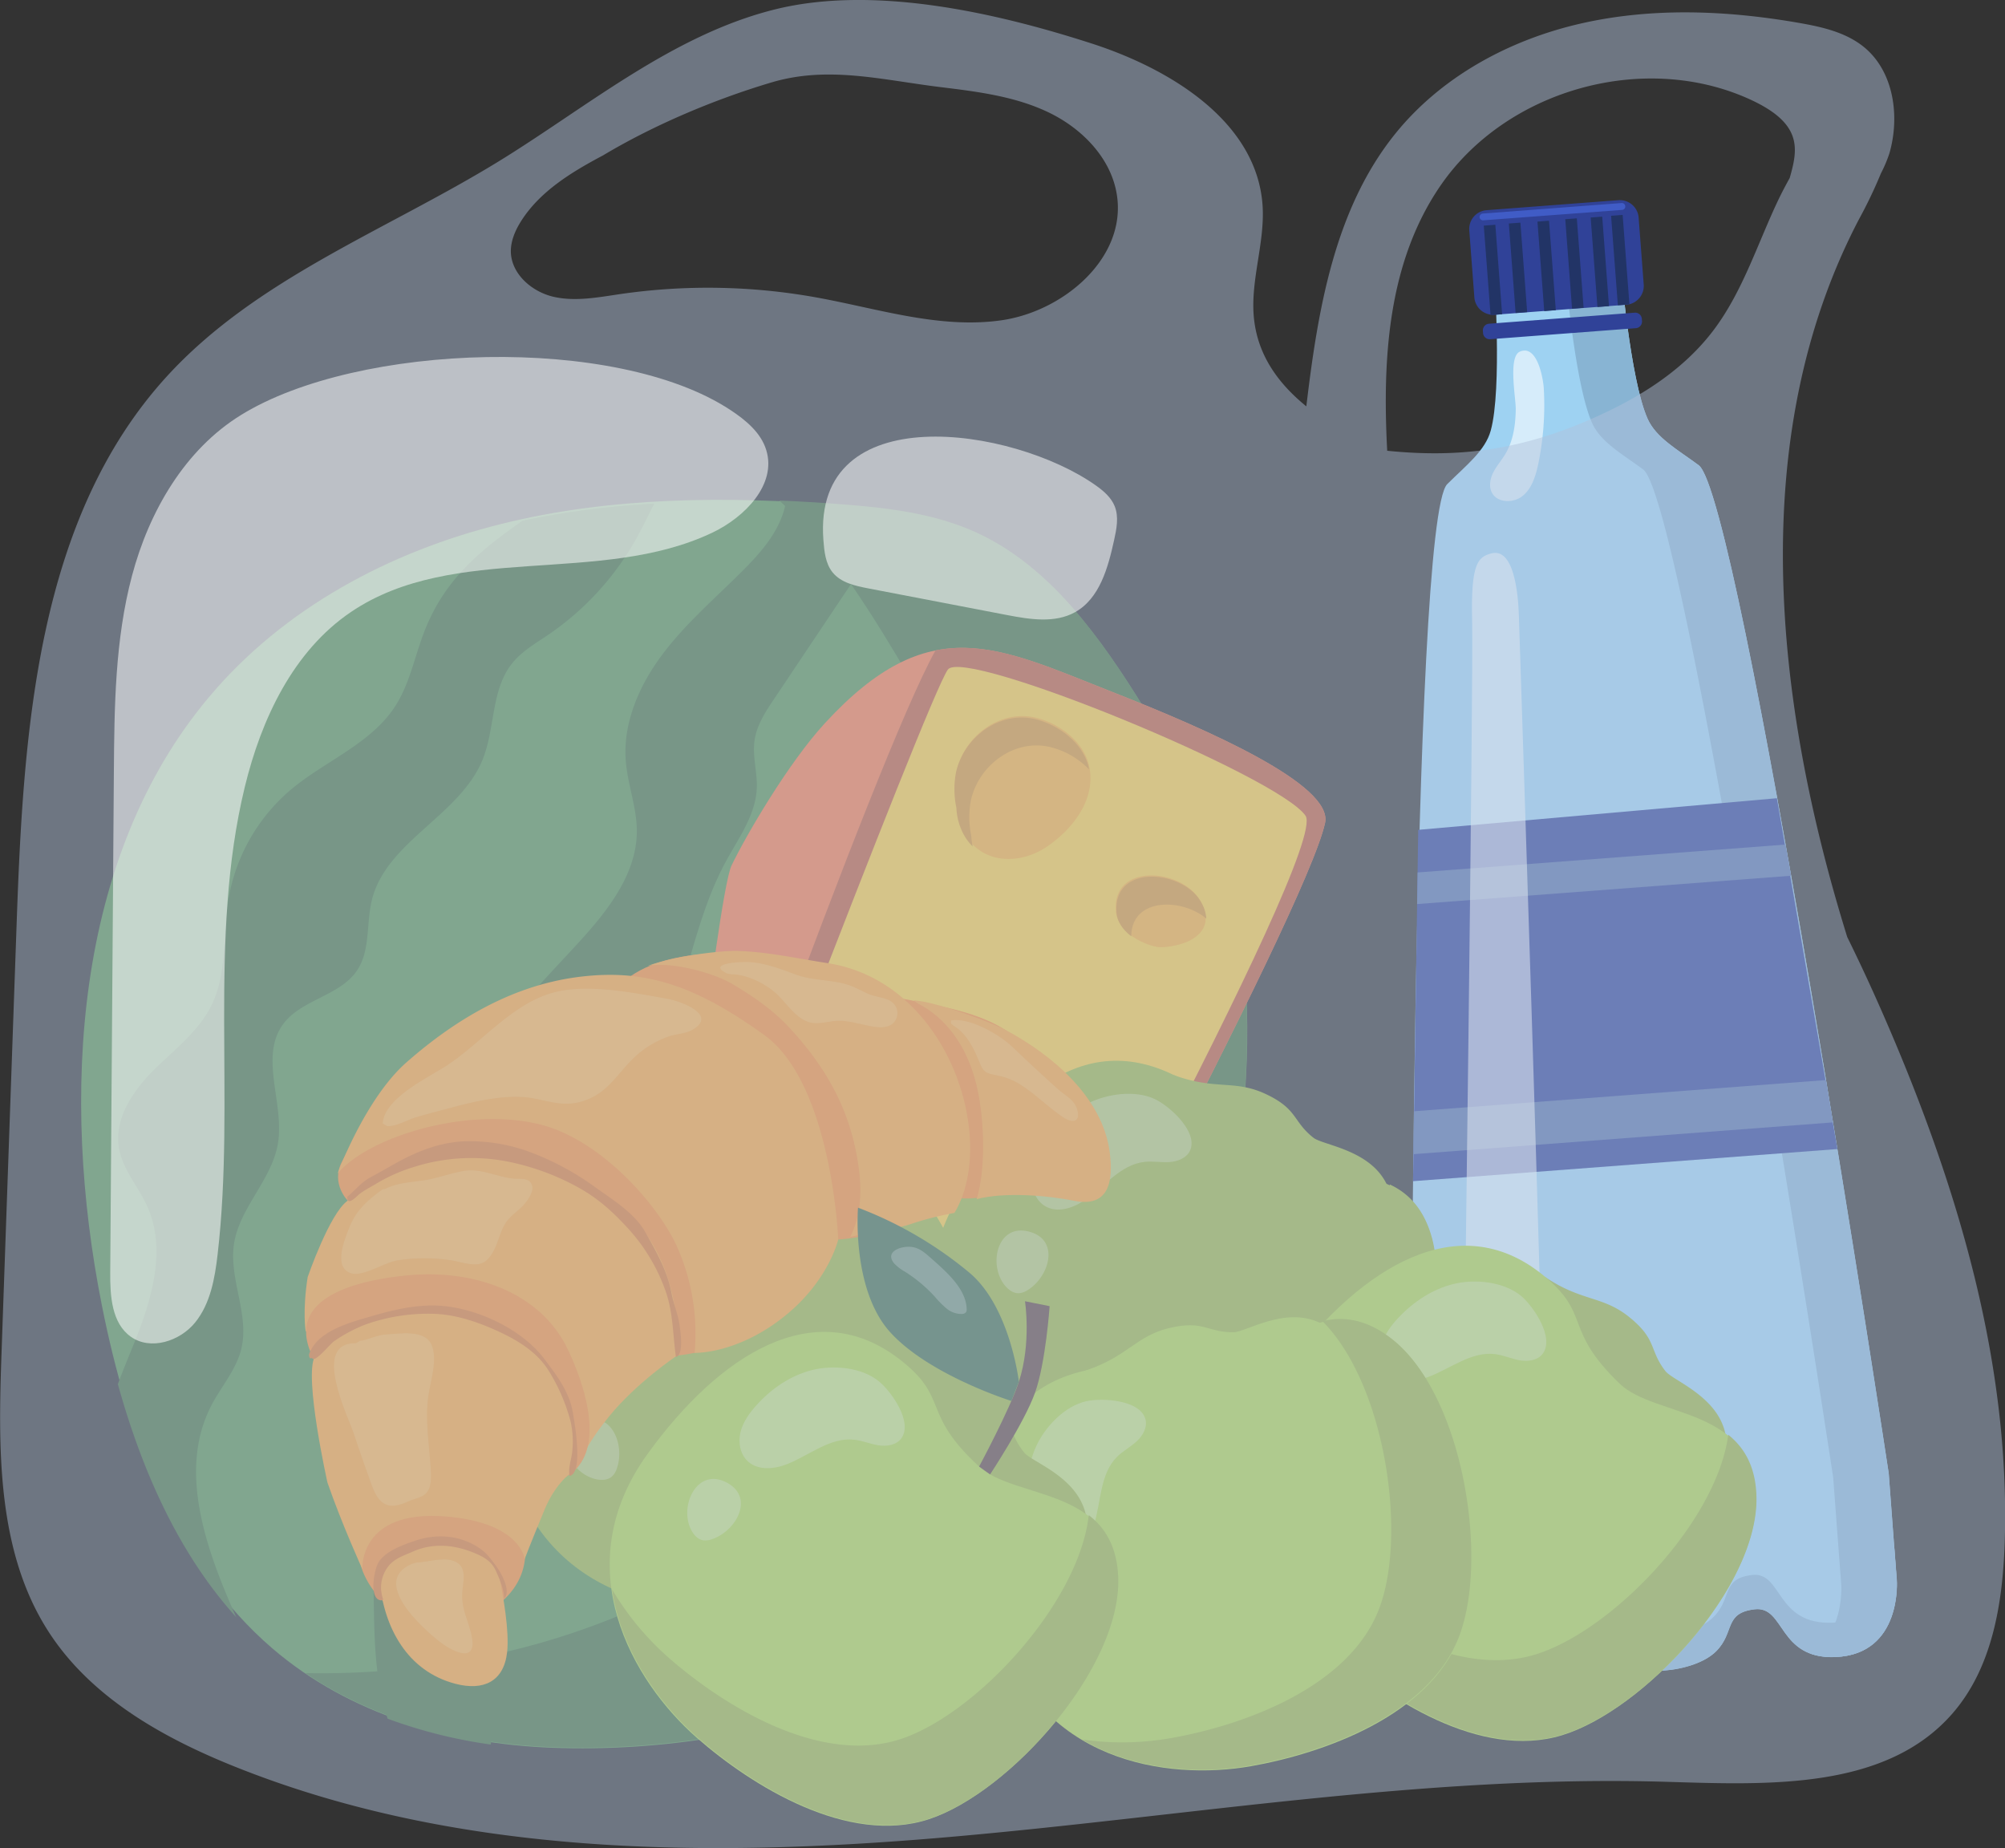
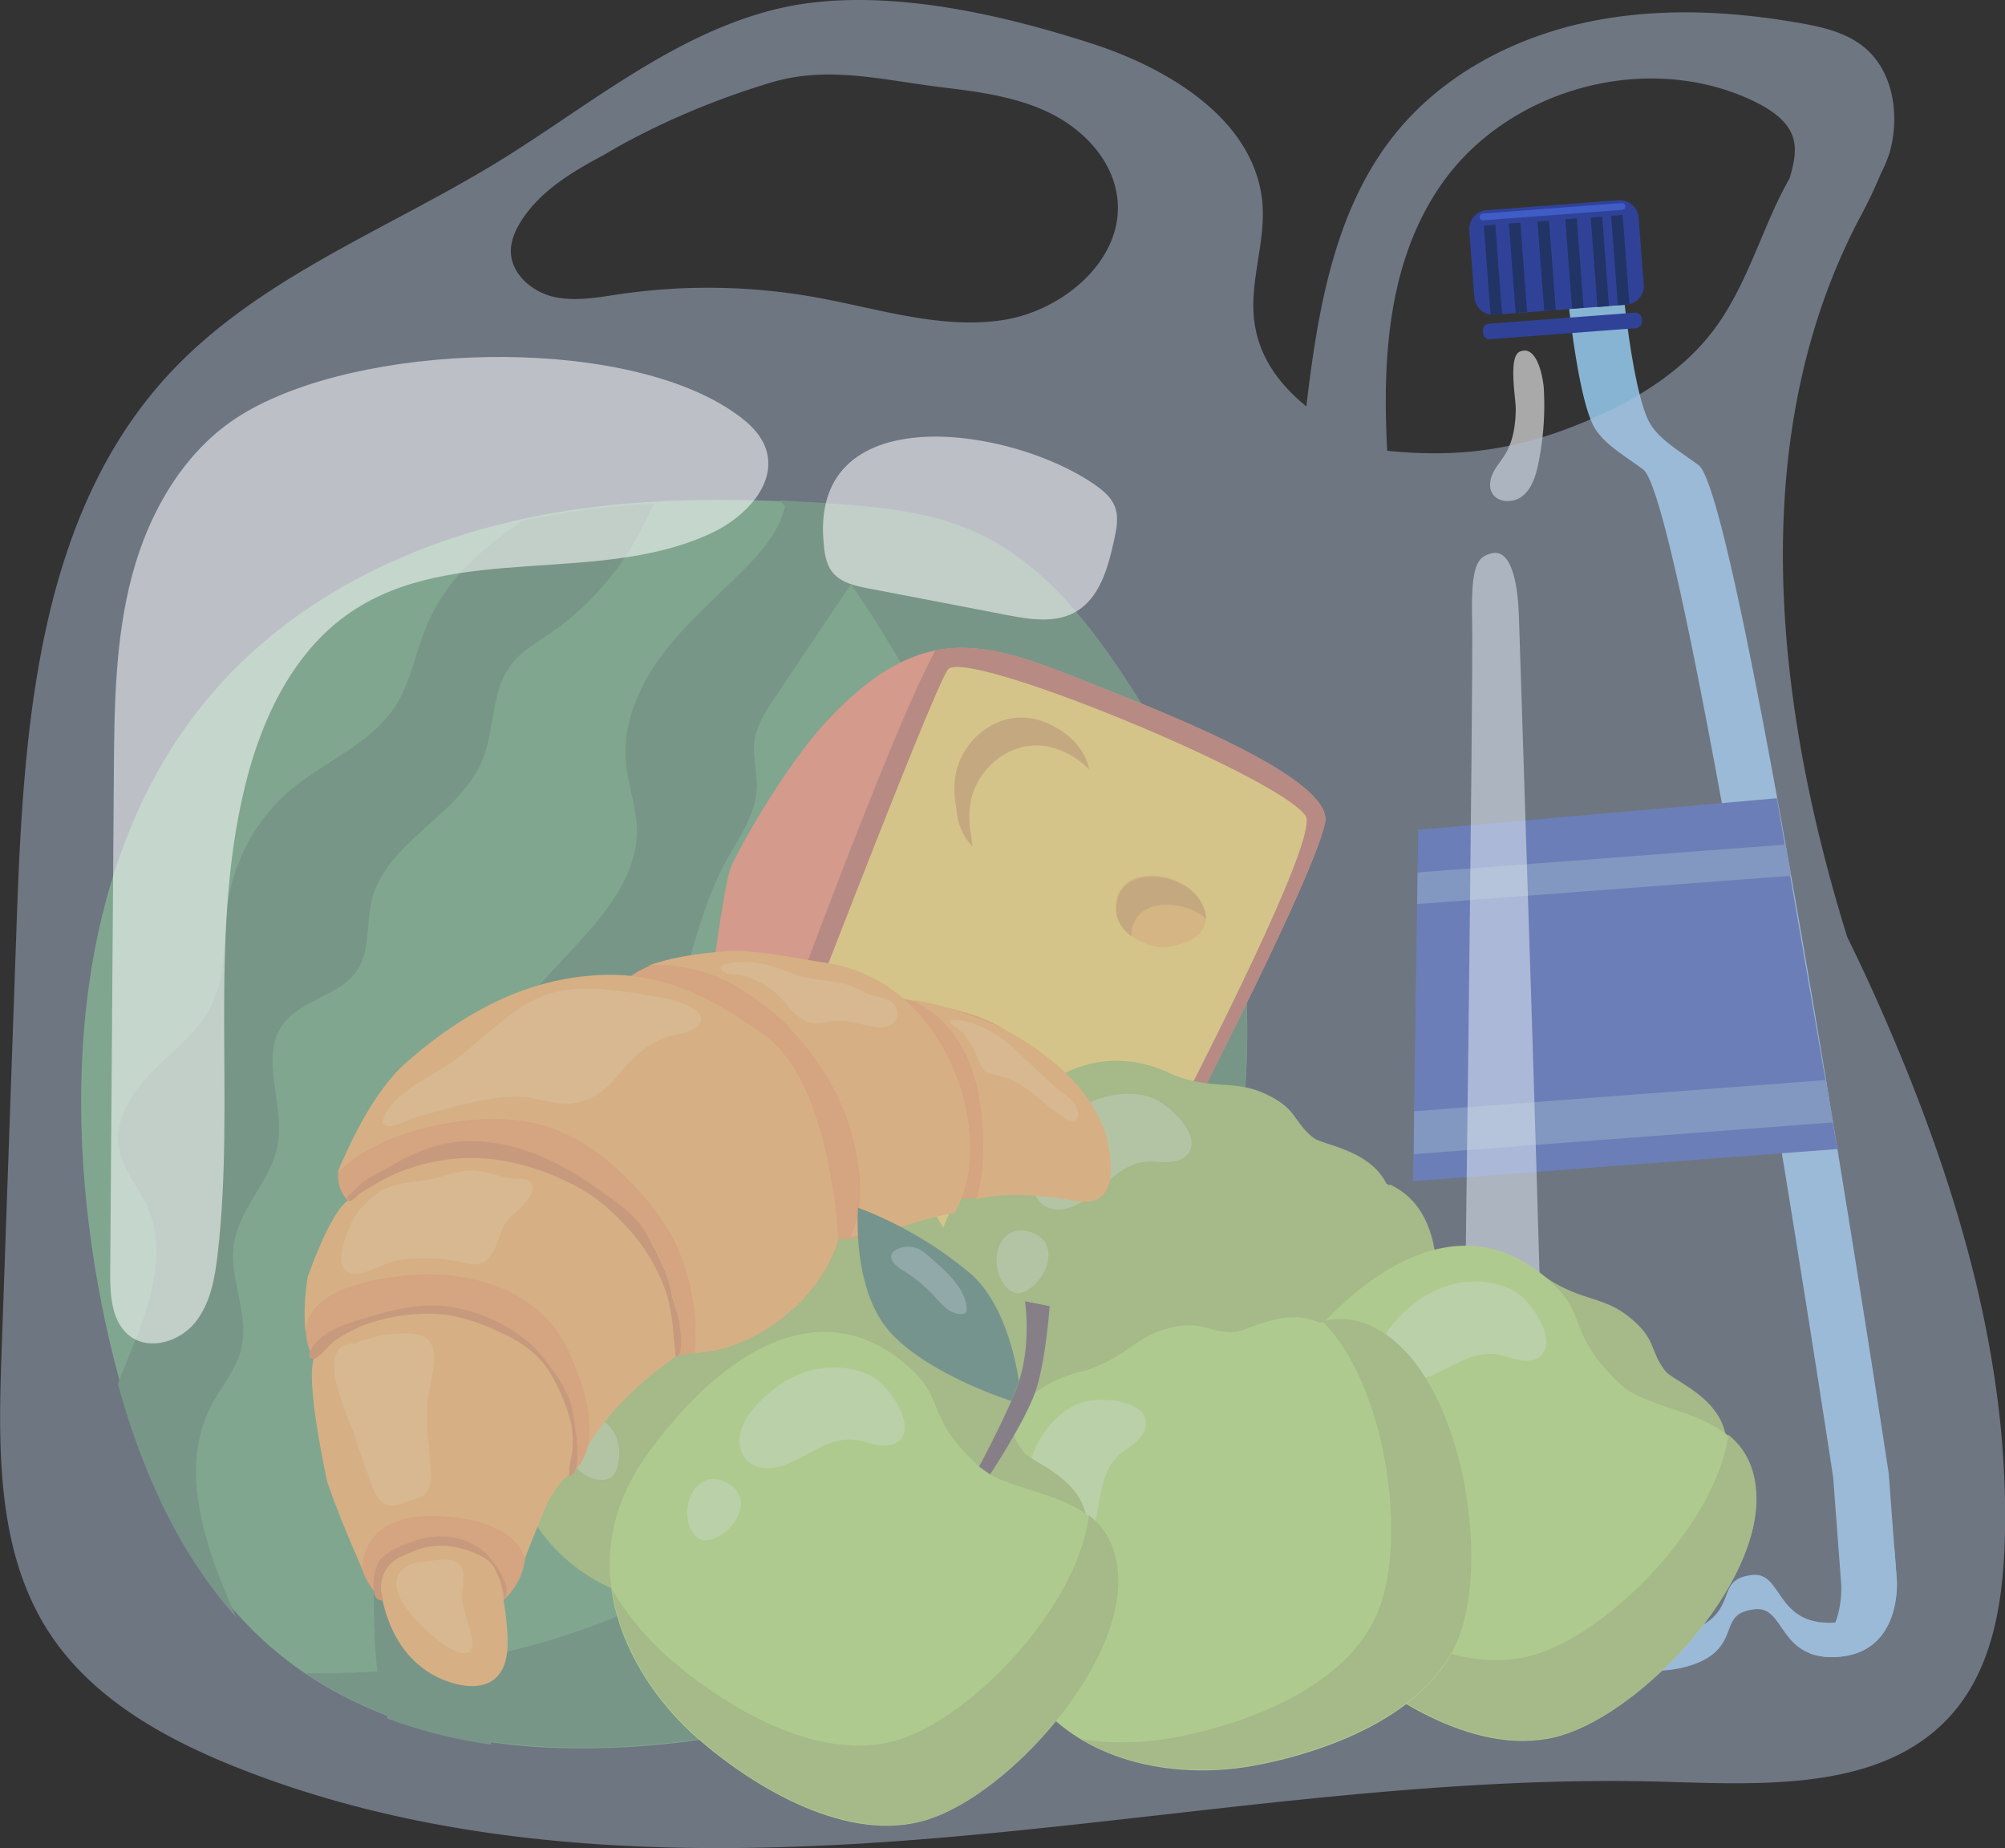
<svg xmlns="http://www.w3.org/2000/svg" id="Layer_2" data-name="Layer 2" viewBox="0 0 750.69 691.87">
  <rect x="0" y="0" width="750.69" height="691.87" fill="#333333" stroke="none" />
  <defs>
    <style>.cls-1{fill:#568e4c;}.cls-2{fill:#45703d;}.cls-3{fill:#f37745;}.cls-4{fill:#bc5937;}.cls-5{fill:#f5c740;}.cls-6{fill:#f4aa34;}.cls-7{fill:#d69230;}.cls-8{fill:#9ed2f2;}.cls-9{fill:#88b4d3;}.cls-10{fill:#304298;}.cls-11{fill:#223466;}.cls-12{fill:#405cc6;}.cls-13,.cls-16,.cls-25{fill:#fff;}.cls-13{opacity:0.58;}.cls-14{fill:#5974aa;}.cls-15{fill:#9ab240;}.cls-16{opacity:0.27;}.cls-17{fill:#add14a;}.cls-18{fill:#f5892f;}.cls-19{fill:#f7a037;}.cls-20{fill:#db772c;}.cls-21{fill:#fff3ae;opacity:0.2;}.cls-22{fill:#60443e;}.cls-23{fill:#436b49;}.cls-24{fill:#b2c1db;opacity:0.47;}.cls-25{opacity:0.54;}</style>
  </defs>
  <path class="cls-1" d="M368.25,771.82c-37.46-1.42-75.61-12.28-104.65-37.22-36.27-31.13-54.22-80.17-63.8-128.39-15.58-78.39-10.34-167.7,40.08-227.68C268,345,307.84,324,349.2,313.71s84.41-10.42,126.79-7.22c17.62,1.33,35.54,3.32,51.7,10.81,27.28,12.63,46.16,39.17,62.41,65.46,13,21.07,25.35,43,32,67.17,9.27,33.54,7.13,69.33,3.14,104C620.6,594.46,613,636,591.19,669.76,542.83,744.51,450.17,774.94,368.25,771.82Z" transform="translate(-161.66 -117.52)" />
  <path class="cls-2" d="M622,449.67c-6.67-24.14-19-46.09-32-67.16-16.26-26.29-35.14-52.83-62.41-65.46-16.17-7.49-34.09-9.48-51.7-10.81q-11.22-.86-22.49-1.34c15.43,13.69,27.78,31.78,38.9,49.77,13,21.07,25.34,43,32,67.16,9.27,33.55,7.14,69.34,3.15,104-4.66,40.52-12.25,82.09-34.07,115.82C446.13,714.72,356.55,745.44,276,743.89c27,18.21,59.82,26.46,92.1,27.68,81.92,3.12,174.59-27.31,223-102.06,21.82-33.74,29.41-75.3,34.07-115.82C629.15,519,631.28,483.22,622,449.67Z" transform="translate(-161.66 -117.52)" />
  <path class="cls-2" d="M265.71,545.67c2.52-15-7-32.26,1.85-44.59,6.79-9.42,21.41-10.65,27.84-20.33,5-7.54,3.33-17.56,5.51-26.35,5.44-21.91,32.91-31.54,41.42-52.45,4.78-11.72,3.13-26.09,11-36,3.63-4.58,8.84-7.55,13.66-10.83a106.14,106.14,0,0,0,32.82-35.81c2.41-4.31,4.54-8.83,6.82-13.23a322.47,322.47,0,0,0-49.32,6.36c-15.46,10.92-29.53,21.8-37.27,42.79-3.3,9-5.21,18.59-10.38,26.62-9.1,14.14-26.24,20.49-39.11,31.3a68.77,68.77,0,0,0-23.45,41.6c-2,13-.39,27-6.13,38.88-4.81,9.94-14.05,16.82-21.86,24.62s-14.76,18.22-12.9,29.1c1.39,8.08,7.35,14.54,10.68,22,7,15.72,1.8,34-4.6,50-2.17,5.39-4.47,10.85-6.5,16.36,9,32.34,22.73,63.34,44.29,87.22-11.26-25.42-22-55-9.17-79.47,3.7-7,9.24-13.27,11.11-21,3.09-12.8-4.67-26.08-2.77-39.11C251.25,569.73,263.41,559.29,265.71,545.67Z" transform="translate(-161.66 -117.52)" />
  <path class="cls-2" d="M398.09,528c19.44-25.09,20.17-60,35.32-87.93,4.79-8.82,11.18-17.43,11.6-27.46.25-5.93-1.67-11.88-.86-17.76s4.13-10.87,7.38-15.72l41-61.25c1.75-2.63,3.52-5.37,5.18-8.18-7.44-1.18-15-1.87-22.48-2.44q-9.71-.74-19.45-1.19a27.9,27.9,0,0,1-.89,3.52c-2.94,8.89-9.52,16-16.19,22.61-10.1,10-20.9,19.35-29.35,30.75s-14.49,25.3-13.39,39.45c.69,8.82,4.11,17.34,4.14,26.19,0,16.16-11,30-21.92,41.92-14.32,15.61-29.73,30.78-39.19,49.75-13.23,26.52-13.42,57.61-23.07,85.64-5.44,15.81-13.92,30.76-16.32,47.31-2.1,14.54.64,29.28,1.48,43.94,1.2,21.17-.89,44.52,5.72,63.8a184.79,184.79,0,0,0,38.58,9.67,49.25,49.25,0,0,0,1-9.77c.55-29.69-11.92-58.94-8.32-88.41,2.65-21.78,13.9-41.76,16.9-63.49,1.64-11.94.81-24.41,5.06-35.69C367,554.68,385.93,543.7,398.09,528Z" transform="translate(-161.66 -117.52)" />
  <path class="cls-3" d="M470.47,388.3c-13.62,14.82-29.33,41.66-34.91,53.22s-23.94,179.67-23.94,179.67l6.05,2.16L530,670.73l5,2.21S650.42,459.42,657.77,425.61c3.11-14.28-43.73-34.9-79.56-49C535.12,359.67,509.8,345.53,470.47,388.3Z" transform="translate(-161.66 -117.52)" />
  <path class="cls-4" d="M530,670.73l5,2.21S650.42,459.42,657.77,425.61c3.11-14.28-43.73-34.9-79.56-49-26.31-10.35-46-19.65-66.29-15.59-23,41.21-100.3,260.16-100.3,260.16l6.05,2.16Z" transform="translate(-161.66 -117.52)" />
  <path class="cls-5" d="M416.42,622.8,530,670.73S659.3,435.8,650.46,422.9c-10.15-14.8-127.87-63.21-133.92-54.7C508.62,379.34,416.42,622.8,416.42,622.8Z" transform="translate(-161.66 -117.52)" />
  <path class="cls-6" d="M514.72,599.58c-13.42.63-30.26,15.34-22.14,29.8a14.6,14.6,0,0,0,4,4.43c4.94,11.17,27.36,3.57,32.78-4,3.87-5.42,6.38-15,4.53-21.43C531.61,600.51,521.75,599.24,514.72,599.58Z" transform="translate(-161.66 -117.52)" />
  <path class="cls-6" d="M478.78,513.08a33.85,33.85,0,0,0,3.49,21.19c2.11,4.14,7.25,11.17,12.53,11.06,2.91.57,6.12-.24,9.47-3,12.07-10,12.79-36.08,1.71-46.91C493.5,483.18,480.6,501.23,478.78,513.08Z" transform="translate(-161.66 -117.52)" />
  <path class="cls-6" d="M579.46,458.87c.65,7.05,9.2,12,15.37,13.14,3,.57,11.32-.84,14.9-4.08,3.5-2.78,4.77-7.24,1.27-13.33C604.08,442.58,577.74,440.28,579.46,458.87Z" transform="translate(-161.66 -117.52)" />
-   <path class="cls-6" d="M549.93,386.31c-13.49-3.48-27,6.4-30.07,19.7a33.73,33.73,0,0,0,.11,13.42,23.4,23.4,0,0,0,2.75,10c6.48,11.72,20.76,12,31,5,9.66-6.56,18.39-17.81,15.75-30.05C567.6,395.46,558.72,388.58,549.93,386.31Z" transform="translate(-161.66 -117.52)" />
  <path class="cls-6" d="M526.85,586.78c5.33,1.32,8.15-.37,9.32-3.34,5.6-5.72,1.53-19.84-3.1-24.48C521.78,547.65,507.14,581.9,526.85,586.78Z" transform="translate(-161.66 -117.52)" />
  <path class="cls-6" d="M454.6,592.06c5.33,15.37,36.75,2.22,25.58-14.69C470.47,562.67,444.48,580.05,454.6,592.06Z" transform="translate(-161.66 -117.52)" />
  <path class="cls-7" d="M514.72,599.58c-13.42.63-30.26,15.34-22.14,29.8a14.13,14.13,0,0,0,3.53,4c-1.13-12.1,12.76-22.85,24.18-23.39,4.49-.21,10.11.22,14.19,2.6a17.53,17.53,0,0,0-.6-4.27C531.61,600.51,521.75,599.24,514.72,599.58Z" transform="translate(-161.66 -117.52)" />
  <path class="cls-7" d="M478.78,513.08a33.85,33.85,0,0,0,3.49,21.19,31.32,31.32,0,0,0,3.35,5.15,33.56,33.56,0,0,1-1.26-15.88c1.82-11.84,14.72-29.9,27.2-17.69.26.25.5.52.74.78A25.45,25.45,0,0,0,506,495.39C493.5,483.18,480.6,501.23,478.78,513.08Z" transform="translate(-161.66 -117.52)" />
  <path class="cls-7" d="M579.72,459.35c.32,3.48,2.57,6.43,5.5,8.68.08-14.45,18.78-14.45,28.1-6.61a13.83,13.83,0,0,0-2.07-6.35C604.34,443.06,578,440.75,579.72,459.35Z" transform="translate(-161.66 -117.52)" />
  <path class="cls-7" d="M549.69,386.85c-13.49-3.49-27,6.39-30.07,19.7a33.69,33.69,0,0,0,.12,13.41,23.08,23.08,0,0,0,2.75,10,19.31,19.31,0,0,0,3.36,4.47,25.19,25.19,0,0,1-.53-4A33.69,33.69,0,0,1,525.2,417c3.06-13.31,16.58-23.19,30.07-19.7a30.51,30.51,0,0,1,14.14,8.25l-.12-.64C567.36,396,558.48,389.12,549.69,386.85Z" transform="translate(-161.66 -117.52)" />
  <path class="cls-7" d="M522.74,585.15c-.49-10.41,7.93-22.45,15.26-16.24-1.06-4.1-3-7.88-5-9.88C522.66,548.62,509.44,576.77,522.74,585.15Z" transform="translate(-161.66 -117.52)" />
  <path class="cls-7" d="M455,592.38a9.6,9.6,0,0,0,3.27,4.62c-.13-9.57,15.43-18.88,24.68-12.23a13.12,13.12,0,0,0-2.38-7.08C470.87,563,444.87,580.37,455,592.38Z" transform="translate(-161.66 -117.52)" />
-   <path class="cls-6" d="M582.65,518.74c-7.53.66-15.71,5.56-18.84,12.35-2.58,5.58-1.26,8.71,1.69,10.13,1.36,2.13,4.08,3.64,7.94,3.53,7.32-.19,17.52-4.43,20.89-11.18C598.74,524.75,591.38,518,582.65,518.74Z" transform="translate(-161.66 -117.52)" />
  <path class="cls-7" d="M583,519.17c-7.52.66-15.7,5.56-18.83,12.34-2.58,5.59-1.27,8.71,1.69,10.14a6.94,6.94,0,0,0,.87,1.09,14.89,14.89,0,0,1,1.28-4c3.13-6.78,11.31-11.69,18.84-12.35a13.52,13.52,0,0,1,9.15,2.36C595.88,522.65,589.85,518.57,583,519.17Z" transform="translate(-161.66 -117.52)" />
-   <path class="cls-8" d="M797.61,291.65c-8.11-6-15.89-10.23-19.08-17.37-6.56-14.7-10.12-57.67-10.12-57.67l-47.29,3.58s3,43-1.32,58.54c-2.08,7.54-9.13,12.93-16.25,20C689.8,311.85,690,682.59,690,682.59l3,40s2.09,27.66,26.85,25c21.74-2.3,15.81-21.87,27.46-22.23s8.5,7.44,16.6,13.38c9.47,7,31.92,5.25,40.24-3,7.11-7.09,2.81-14.33,14.39-15.73s8.65,18.84,30.49,17.85c24.88-1.13,22.78-28.79,22.78-28.79l-3-40S813.18,302.5,797.61,291.65Z" transform="translate(-161.66 -117.52)" />
  <path class="cls-9" d="M848.09,725c-21.84,1-18.91-19.25-30.49-17.85s-7.28,8.63-14.39,15.73c-8.32,8.29-30.77,10-40.24,3-8.1-5.94-4.94-13.73-16.6-13.37s-5.72,19.92-27.46,22.23c-24.76,2.63-26.85-25-26.85-25l1,12.82s2.09,27.66,26.85,25c21.74-2.3,15.81-21.87,27.46-22.23s8.5,7.44,16.6,13.38c9.47,7,31.92,5.25,40.24-3,7.11-7.09,2.81-14.33,14.39-15.73s8.65,18.84,30.49,17.85c24.88-1.13,22.78-28.79,22.78-28.79l-1-12.82S873,723.91,848.09,725Z" transform="translate(-161.66 -117.52)" />
  <path class="cls-9" d="M797.61,291.65c-8.11-6-15.89-10.23-19.08-17.37-6.56-14.7-10.12-57.67-10.12-57.67l-20.79,1.57s3.56,43,10.12,57.67c3.19,7.15,11,11.42,19.08,17.38,15.57,10.85,71.2,377.4,71.2,377.4l3,40s1.41,18.55-11.74,25.89a24.1,24.1,0,0,0,9.75,1.33c24.88-1.13,22.78-28.79,22.78-28.79l-3-40S813.18,302.5,797.61,291.65Z" transform="translate(-161.66 -117.52)" />
  <path class="cls-10" d="M770.56,231.61l-49.31,3.74a7.07,7.07,0,0,1-7.58-6.51l-1.9-25.06a7.06,7.06,0,0,1,6.52-7.58l49.31-3.74a7.07,7.07,0,0,1,7.58,6.51l1.9,25.06A7.07,7.07,0,0,1,770.56,231.61Z" transform="translate(-161.66 -117.52)" />
  <path class="cls-10" d="M774.15,240.38l-54.55,4.13a2.49,2.49,0,0,1-2.67-2.29l-.06-.84a2.48,2.48,0,0,1,2.29-2.67l54.55-4.13a2.49,2.49,0,0,1,2.67,2.29l.06.84A2.49,2.49,0,0,1,774.15,240.38Z" transform="translate(-161.66 -117.52)" />
  <rect class="cls-11" x="718.47" y="201.74" width="4.34" height="33.6" transform="translate(-176.11 -62.45) rotate(-4.33)" />
  <rect class="cls-11" x="727.83" y="201.04" width="4.34" height="33.6" transform="translate(-176.01 -61.84) rotate(-4.33)" />
  <rect class="cls-11" x="738.57" y="200.22" width="4.34" height="33.6" transform="translate(-175.94 -60.93) rotate(-4.33)" />
  <rect class="cls-11" x="748.96" y="199.43" width="4.34" height="33.6" transform="translate(-175.83 -60.25) rotate(-4.33)" />
  <rect class="cls-11" x="758.49" y="198.71" width="4.34" height="33.6" transform="translate(-175.77 -59.44) rotate(-4.33)" />
  <rect class="cls-11" x="766.11" y="198.14" width="4.34" height="33.6" transform="translate(-175.68 -58.96) rotate(-4.33)" />
  <path class="cls-12" d="M769.06,196.09,717,200a1.27,1.27,0,0,1-1.36-1.17h0a1.26,1.26,0,0,1,1.17-1.36l52-3.94a1.27,1.27,0,0,1,1.36,1.17h0A1.26,1.26,0,0,1,769.06,196.09Z" transform="translate(-161.66 -117.52)" />
  <path class="cls-13" d="M729.17,270.67c-.07,5.89-.94,12-4,17-1.38,2.27-3.17,4.28-4.38,6.65s-1.77,5.29-.54,7.64c2,3.84,7.9,4,11.32,1.36s4.89-7.1,5.86-11.33a108.28,108.28,0,0,0,2.24-29c-.16-3.29-2.34-16.78-9-13.81C726.26,251.13,729.22,266.6,729.17,270.67Z" transform="translate(-161.66 -117.52)" />
  <path class="cls-13" d="M766.37,717.29c1.22,3.57,3.15,7.66,5.65,7.26,1.49-.25,2.62-2.19,3.08-4.38a29.22,29.22,0,0,0,.32-7c-.28-8.66.66-27-8.47-23.18C758.72,693.5,763.53,709,766.37,717.29Z" transform="translate(-161.66 -117.52)" />
  <polygon class="cls-10" points="530.99 310.67 529.05 442.2 687.94 430.17 665.28 298.83 530.99 310.67" />
  <polygon class="cls-14" points="530.76 326.62 668.54 316.18 670.62 327.85 530.58 338.45 530.76 326.62" />
  <polygon class="cls-14" points="529.44 416.02 683.68 404.34 686.22 420.19 529.36 432.07 529.44 416.02" />
  <path class="cls-13" d="M719.93,324.72c-4.91,1.35-7.62,3.7-7.09,25.14S709.7,644.69,709.63,651c-.1,9,4.42,21.57,13.4,22.06,8.4.45,16-1.27,16.33-22.2s-8.75-293.35-9-302.41S728.43,322.37,719.93,324.72Z" transform="translate(-161.66 -117.52)" />
  <path class="cls-13" d="M705.6,721.89c1.42,3.56,3.7,7.63,6.72,7.18,1.81-.27,3.2-2.23,3.79-4.43a24.93,24.93,0,0,0,.5-7c-.21-8.67,1.22-27.07-9.87-23.07C696.74,698.19,702.3,713.6,705.6,721.89Z" transform="translate(-161.66 -117.52)" />
  <path class="cls-15" d="M416.46,554.32c-12.57,3-15.56,10.62-31.07,15.82-1.83.61,1.16,4.08,1.11,6-.06,2.74,6.6,1.51,9.08,2.68a19.77,19.77,0,0,0,8,1.37c15,.31,37.3.11,49.71-9.49,3.1-2.4,24-16.21,19.4-18.36-13-6.15-27.63,3.54-32.21,3.58C430.52,556,429.39,551.26,416.46,554.32Z" transform="translate(-161.66 -117.52)" />
  <path class="cls-15" d="M433.91,572.38c18.17-2.77,37.33-34.55,64.71-14.61s37.7,82.05,26.53,111.89S473.91,713.6,447,718.36c-31.41,5.56-80.63-1.65-94.5-52.17-12.12-44.19-7.67-86.07,31.13-95.64C407.29,564.73,404.15,576.92,433.91,572.38Z" transform="translate(-161.66 -117.52)" />
  <path class="cls-15" d="M498.55,557.49c-9.08-6.61-17.25-7.53-24.78-5.72,23.44,23.53,31.75,79.53,21.31,107.39C483.91,689,443.85,703.1,417,707.86a105.79,105.79,0,0,1-33.15.53c20,11.81,44.65,13,63.14,9.69,26.89-4.76,66.95-18.86,78.13-48.7S525.93,577.43,498.55,557.49Z" transform="translate(-161.66 -117.52)" />
  <path class="cls-16" d="M366.51,598.75c-3.42,7.56-4,16.21-2.65,24.4.64,3.89,1.75,7.81,4.16,10.91s6.36,5.25,10.25,4.63c5.11-.81,8.43-5.88,9.94-10.83,2.65-8.64,2.19-18.92,8.58-25.3,2.22-2.22,5.07-3.71,7.38-5.83s4.11-5.29,3.26-8.3c-2-7.21-16.08-8-22-6.74C377.21,583.5,369.85,591.37,366.51,598.75Z" transform="translate(-161.66 -117.52)" />
  <path class="cls-16" d="M384.68,671.26c2.09.49,4.51.44,6.12-1a6.91,6.91,0,0,0,1.81-3c3.22-9-2.31-22.37-13.39-17.32S375.06,669.05,384.68,671.26Z" transform="translate(-161.66 -117.52)" />
  <path class="cls-15" d="M635.65,527.13c-11.68-5.52-18.79-1.43-34.14-7-1.82-.66-1.66,3.91-2.89,5.39-1.76,2.1,4.21,5.3,5.41,7.76a19.75,19.75,0,0,0,5.41,6.08c11.49,9.59,29.06,23.38,44.75,23.64,3.92.06,28.83,2.31,26.62-2.23-6.31-12.92-23.79-14.48-27.4-17.32C645.57,537.24,647.66,532.81,635.65,527.13Z" transform="translate(-161.66 -117.52)" />
  <path class="cls-15" d="M638,552.14c15.92,9.18,50.74-3.67,59.67,29s-21.8,87.63-49.17,104-67.46,2.32-91.43-10.76c-28-15.28-61.94-51.65-41.22-99.76,18.13-42.09,47.77-72,84-55.25C622,529.53,611.92,537.1,638,552.14Z" transform="translate(-161.66 -117.52)" />
  <path class="cls-15" d="M697.78,580.88c-3-10.83-8.77-16.66-15.78-19.94,3.6,33-24.88,81.93-50.43,97.17-27.37,16.33-67.46,2.32-91.44-10.76a106.11,106.11,0,0,1-26.21-20.29c8.23,21.71,26.77,38,43.26,47,24,13.07,64.07,27.08,91.43,10.76S706.71,613.55,697.78,580.88Z" transform="translate(-161.66 -117.52)" />
  <path class="cls-16" d="M568.89,530.63c-7.4,3.77-13.25,10.17-17.31,17.41-1.93,3.43-3.51,7.18-3.57,11.11s1.69,8.08,5.11,10c4.5,2.56,10.26.67,14.54-2.25,7.46-5.09,13.52-13.41,22.5-14.4,3.12-.35,6.27.27,9.39.06s6.52-1.57,7.74-4.45c2.92-6.9-7.53-16.32-13-19C586.77,525.41,576.11,527,568.89,530.63Z" transform="translate(-161.66 -117.52)" />
  <path class="cls-16" d="M537.78,598.61c1.34,1.68,3.25,3.16,5.4,3.06a7.12,7.12,0,0,0,3.29-1.21c8.15-5.05,12.16-18.91.35-21.89S531.65,590.88,537.78,598.61Z" transform="translate(-161.66 -117.52)" />
  <path class="cls-15" d="M771.84,610.73c-10-8.16-17.89-5.89-31.45-15-1.6-1.08-2.54,3.4-4.1,4.54-2.2,1.62,2.82,6.16,3.4,8.83a19.61,19.61,0,0,0,3.8,7.2c8.85,12.06,22.61,29.67,37.78,33.67,3.79,1,27.44,9.15,26.37,4.22-3-14.06-19.62-19.77-22.44-23.38C779.06,622.91,782.15,619.12,771.84,610.73Z" transform="translate(-161.66 -117.52)" />
  <path class="cls-17" d="M768.13,635.57c13.26,12.73,50.14,8.58,51,42.45S777,757.87,746.47,767.16s-66.05-13.91-86.19-32.35c-23.53-21.54-47.76-65-16.11-106.73,27.68-36.53,63.62-58.48,94.83-33.51C758,609.78,746.42,614.71,768.13,635.57Z" transform="translate(-161.66 -117.52)" />
  <path class="cls-15" d="M819.29,677.79c-.28-11.22-4.52-18.27-10.54-23.14-4.41,32.92-43.79,73.59-72.25,82.27-30.47,9.29-66-13.92-86.19-32.36a105.87,105.87,0,0,1-20.59-26c2.8,23,16.89,43.33,30.74,56,20.14,18.44,55.71,41.65,86.19,32.35S820.13,711.65,819.29,677.79Z" transform="translate(-161.66 -117.52)" />
  <path class="cls-16" d="M706.2,598.13c-8.09,1.89-15.3,6.7-21,12.75-2.7,2.87-5.13,6.13-6.13,9.94s-.29,8.24,2.56,10.95c3.76,3.56,9.81,3.1,14.65,1.3,8.47-3.16,16.35-9.78,25.3-8.59,3.11.41,6,1.76,9.11,2.3s6.7.05,8.58-2.47c4.48-6-3.41-17.64-8-21.55C724.8,597.34,714.08,596.29,706.2,598.13Z" transform="translate(-161.66 -117.52)" />
  <path class="cls-16" d="M659.71,656.67c.89,2,2.4,3.85,4.5,4.26a7,7,0,0,0,3.49-.38c9.13-2.95,16.33-15.44,5.58-21.16S655.61,647.7,659.71,656.67Z" transform="translate(-161.66 -117.52)" />
  <path class="cls-17" d="M599.49,614.68c-12.56,3-15.56,10.62-31.06,15.82-1.83.61,1.15,4.08,1.11,6-.06,2.73,6.6,1.5,9.07,2.67s5.29,1.31,8,1.37c15,.31,37.3.11,49.71-9.49,3.1-2.4,24-16.2,19.4-18.36-13-6.15-27.63,3.55-32.21,3.58C613.56,616.37,612.42,611.62,599.49,614.68Z" transform="translate(-161.66 -117.52)" />
  <path class="cls-17" d="M617,632.75c18.17-2.77,37.32-34.56,64.7-14.62s37.71,82,26.53,111.89-51.24,43.94-78.13,48.7c-31.4,5.56-80.63-1.65-94.49-52.16-12.13-44.2-7.68-86.08,31.13-95.65C590.32,625.09,587.19,637.29,617,632.75Z" transform="translate(-161.66 -117.52)" />
  <path class="cls-15" d="M681.58,617.85c-9.07-6.61-17.24-7.53-24.78-5.72,23.44,23.53,31.75,79.53,21.32,107.39-11.18,29.84-51.24,44-78.13,48.71a105.8,105.8,0,0,1-33.15.52c20,11.81,44.65,13,63.14,9.69,26.89-4.76,67-18.86,78.13-48.7S709,637.79,681.58,617.85Z" transform="translate(-161.66 -117.52)" />
  <path class="cls-16" d="M549.55,659.11c-3.43,7.57-4,16.21-2.66,24.41.64,3.88,1.75,7.8,4.16,10.91s6.37,5.24,10.25,4.63c5.11-.81,8.43-5.89,10-10.84,2.65-8.64,2.18-18.92,8.58-25.3,2.22-2.22,5.06-3.7,7.37-5.82s4.11-5.29,3.26-8.31c-2-7.21-16.08-8-22-6.73C560.25,643.87,552.88,651.73,549.55,659.11Z" transform="translate(-161.66 -117.52)" />
  <path class="cls-16" d="M567.71,731.63c2.09.48,4.51.43,6.12-1a7.07,7.07,0,0,0,1.82-3c3.21-9-2.31-22.36-13.4-17.31S558.09,729.42,567.71,731.63Z" transform="translate(-161.66 -117.52)" />
  <path class="cls-18" d="M549.55,515.19c-10.6-19.7-38.77-20.84-56.44-25.2l20,71.12c-.6.39-.91.83-1.67.95,5.55,4.77,11.56,4.52,18.58,3.63,10.65-1.34,21-4.44,24.29-16.65C557.34,538.15,554.78,524.89,549.55,515.19Z" transform="translate(-161.66 -117.52)" />
  <path class="cls-18" d="M507.81,509.67c-13.86-17.55-36.92-29.18-58.61-33.56-17.21-3.49-48.67-2.69-59.13,15l58.38,88.29c.83-.73,6.6-4,8.2-1.85,6.25,8.35,40.61,4,61-10.87C535,554.05,519.23,524.14,507.81,509.67Z" transform="translate(-161.66 -117.52)" />
  <path class="cls-18" d="M349.4,675c-11-15.22-33.42-23.95-48.21-7.89-3.22,3.5-10.68,23-6.31,26.34,1.58,3.93,1.06,8.85,2.8,12.82a31.09,31.09,0,0,0,8.74,11.84c9.36,7.38,23.94,10.54,35.19,4.45C364.54,710.18,360.61,690.53,349.4,675Z" transform="translate(-161.66 -117.52)" />
  <path class="cls-18" d="M291.85,567c11.92-7.52,47.57-16.35,67-12s45.67,26.72,50,43.07S415.16,625,415.16,625s18-1.35,32.41-12.15c16.86-12.69,20.88-21.95,20.88-21.95s-2-54.69-27.33-72.92-43.71-24.5-67.35-22c-17.82,1.88-40.39,9.21-66.56,32.19-7.75,6.8-13.68,16.52-17.66,24.54S291.85,567,291.85,567Z" transform="translate(-161.66 -117.52)" />
  <path class="cls-19" d="M288.06,556.83c12-14.09,49.25-25.1,76-18.29,23.13,5.88,44.82,31,51.44,46.53A79.7,79.7,0,0,1,421.71,624s16,.57,33.86-13.86c16.44-13.23,19.95-28.63,19.95-28.63s-2.39-58.28-27.7-76.51-43.71-24.49-67.35-22c-17.82,1.88-40.4,9.21-66.57,32.19C298.4,528.77,288.06,556.83,288.06,556.83Z" transform="translate(-161.66 -117.52)" />
  <path class="cls-19" d="M291.85,567c-6.77,4.72-15,28.63-15,28.63-2,12.68-.75,20.33-.75,20.33s35.84-21.37,70.82-1.53,32.26,50.84,32.26,50.84.09-4.56,10.39-17.31S415.16,625,415.16,625s4.17-37.47-23.71-57.73c-27.59-20-54.48-24.8-75.77-15.33S291.85,567,291.85,567Z" transform="translate(-161.66 -117.52)" />
  <path class="cls-18" d="M374.1,622.41c-10-20.68-34.42-30-60.44-27.37-16,1.61-47.62,7.55-34.12,32l1.14-.69c-1.32,8.2-1.6,14,3.38,21.19,4,5.86,8.79,8.85,15.54,11.88,8.84,4,17.21,10,26.5,12.9,7.56,2.36,16.53,2.48,24.34,2.64A64.49,64.49,0,0,0,369,672.32C391.42,665.62,380.28,635.19,374.1,622.41Z" transform="translate(-161.66 -117.52)" />
  <path class="cls-19" d="M279.53,625.35c-4.16,7.49,4.73,47.2,4.73,47.2,5.43,15.66,13.08,32.44,13.08,32.44s-1.46-22.42,31.27-19.74c28.14,2.31,29.49,15.93,29.49,15.93s2-5.38,7.63-18.92c4.12-9.83,10.58-14.15,10.58-14.15s4.44-22.12-9.93-40.22-38.18-22.84-57.19-19.24C282.31,613.73,279.53,625.35,279.53,625.35Z" transform="translate(-161.66 -117.52)" />
  <path class="cls-19" d="M302.14,702.11h0l-.06-.58Z" transform="translate(-161.66 -117.52)" />
  <path class="cls-19" d="M348.44,706.9c-1.88-9.32-15-13.6-22.88-13.45-9.83.18-20.5,5.36-21.76,16.06,1.66,17.26,10.26,33.66,28.41,38.38,10.43,2.71,18.06-.82,19.31-11.76C352.43,728.2,350.07,715,348.44,706.9Z" transform="translate(-161.66 -117.52)" />
  <path class="cls-19" d="M471.28,478.05c-10.75-1.63-22.75-4.31-33.87-4.54-6-.12-22.9,1.85-33.2,5.59h0c8.84-1.64,24.6,2.55,32,7,7.7,4.64,14.69,9.42,20.76,15.92,13.3,14.22,22.14,29.51,25.53,48.45,1.63,9.1,2.5,20.17-2.52,30.12,11.45-2.51,15.36-2.55,22.4-4.72A112.53,112.53,0,0,1,519,571.61C535.35,544.58,517.17,485,471.28,478.05Z" transform="translate(-161.66 -117.52)" />
  <path class="cls-19" d="M577.14,548.79c-2.69-20.48-21.54-36.36-38.88-45.62-5.45-2.9-25.64-10.54-34.44-11.16l1.14,1c10.63,5.29,19.32,16.19,22.79,32.87,2.4,11.59,3.06,29.11-.44,40.58,10.18-2.75,26.34-1.45,36.41.59C576.79,569.67,578.61,560,577.14,548.79Z" transform="translate(-161.66 -117.52)" />
  <path class="cls-20" d="M291.71,566.07c.24,3,3.61-.86,4.64-1.63,2.07-1.55,4.41-2.69,6.62-4.05a62.42,62.42,0,0,1,14-6.09,70.81,70.81,0,0,1,34-2.08,91.82,91.82,0,0,1,26.17,9.28c8.4,4.48,14.24,9.85,20.65,17A68.32,68.32,0,0,1,410.91,601c2.79,8,2.64,16.07,3.82,24.57,3-1,1.73-9.16,1.39-11.74-.56-4.31-2.33-8.17-3.11-12.47-1.46-8-5.87-15.71-9.85-22.73-4.14-7.29-13-12.52-19.62-17.35a103,103,0,0,0-22.5-12.1,65,65,0,0,0-25.2-4.4c-8.63.29-16.73,3.28-24.07,7.17-3.74,2-7.4,4.21-11.16,6.19s-5.93,5-8.94,7.42Z" transform="translate(-161.66 -117.52)" />
  <path class="cls-20" d="M376.05,645.92c-1.35-7.47-6-13.58-10.66-19.74-9.23-12.14-28.26-20.4-43.14-19.91-8.83.29-16.56,2.54-24.52,4.89-6.28,1.86-15.93,4.85-19.42,11.38-.62,1.16-1.42,2.17-.58,3.48l.79-.06c.92,2,6.67-5.25,8.18-6.3a57.33,57.33,0,0,1,11.47-6.16,69.88,69.88,0,0,1,25.39-4.14c8.22.13,16.56,2.9,24.09,6.32,7.23,3.29,14.45,7.47,19,14.31a69.27,69.27,0,0,1,8.6,19.5,33.89,33.89,0,0,1,.7,11c-.21,3.27-1.63,6.08-1.06,9.57C380.25,669.15,376.73,649.66,376.05,645.92Z" transform="translate(-161.66 -117.52)" />
  <path class="cls-20" d="M348.15,704.88c-1.87-2.8-4-5.75-6.91-7.72-7.33-5-16.23-5.58-24.36-2.76-4.4,1.53-11.13,3.86-13.63,8.26-1.54,2.72-3.54,13.7,1.13,14l.76-.33a12.88,12.88,0,0,1,1.44-11.78c2.33-3.48,6-4.54,9.57-6.13,7.74-3.47,16.1-2.58,23.71.74,3.36,1.46,5.84,3,7.39,6.3,1.31,2.83,3.1,7.05,3.22,10.37C353,713.34,349.62,707.09,348.15,704.88Z" transform="translate(-161.66 -117.52)" />
  <path class="cls-21" d="M315.86,703c-15.41,6.57,3.66,23.78,10.26,29,4.23,3.32,14,8.79,12.25-1.38-1.14-6.43-4.39-10.72-3.54-18,.55-4.67,1.49-9.3-3.88-10.9-4-1.19-10.66.87-13.15.75Z" transform="translate(-161.66 -117.52)" />
  <path class="cls-21" d="M323.18,620.88c-2.67-5.73-11.79-4-16.62-3.81-3.69.11-7.39,2.22-10.14,2.41l-1.52.92c-16.75-.35-2.93,27.25-.76,33.84s4.4,12.89,6.73,19.33c2.72,7.52,6.43,9.38,13.51,6.07,2.64-1.23,5.72-1.36,7.35-3.77,1.73-2.58,1.31-6.68,1.11-9.63-.6-8.62-2-17.35-.87-25.76C322.67,635.07,325.71,626.33,323.18,620.88Z" transform="translate(-161.66 -117.52)" />
  <path class="cls-21" d="M360.9,561.42c-.91-3.27-4.55-2.36-7.29-2.68-6.2-.71-12.18-4-18.59-2.8-5,.89-9.86,2.81-14.91,3.51-4.67.66-10.16,1-14.36,3.24l-.79.06c-5.78,4.21-10,7.84-12.62,14.62-1.76,4.5-5.75,14.22.34,16.67,4.61,1.87,12.86-4,18-4.72a65.71,65.71,0,0,1,19.85,0c7.92,1.41,12.57,4.27,16.64-5,1.35-3.07,2.08-6.53,4.09-9.37,1.74-2.48,4.29-4,6.27-6.15C359.06,567.18,361.53,563.74,360.9,561.42Z" transform="translate(-161.66 -117.52)" />
  <path class="cls-21" d="M411.29,491.39c-13-2.26-30.31-5.84-43.09-2.1-15,4.39-26.13,18.39-38.86,26.88-7,4.65-23.8,12.3-24.38,21.94l1.68,1c3.58.09,7.45-2.34,10.85-3.35,4.88-1.46,9.81-2.67,14.7-4,7.79-2.06,17.15-4.07,25.24-3.55,7.68.5,13.69,4,21.7,1.76,10.71-3,13.71-11.29,21.51-17.95a36.47,36.47,0,0,1,11-6.36c3.24-1.19,6.71-1,9.68-2.86C430.24,497.28,416.33,492.27,411.29,491.39Z" transform="translate(-161.66 -117.52)" />
  <path class="cls-21" d="M495.58,492.65c-2-1.67-6.34-1.9-8.91-3.07-2.8-1.27-5.32-2.76-8.26-3.6-6.11-1.75-12.82-1.37-18.94-3.65-5.55-2.07-11.41-4.3-17.39-4.64-2.59-.15-16.44.35-8.09,4.31l1.61.27c5.65,0,12.72,3.5,16.88,7.37,3.94,3.67,7.53,9.84,13.2,10.79,3.27.54,7-.81,10.29-.77s6.81,1,10.06,1.7c2.89.59,7.14,1.53,9.8-.58A5.22,5.22,0,0,0,495.58,492.65Z" transform="translate(-161.66 -117.52)" />
  <path class="cls-21" d="M564.88,532.64c-1.06-3.43-4.44-5-7-7.27-5.75-5.15-11.53-10.51-17.16-15.9-4.85-4.64-16-11.13-23-9.91-.07.4.07.74,0,1.13l.85.73c5.31,3.22,7.81,8.91,10,14.21,1.59,3.86,2.89,3.67,7,4.61a24.44,24.44,0,0,1,8.65,3.65c5.54,3.59,10.23,8.4,15.66,12C563.49,538.18,566.39,537.5,564.88,532.64Z" transform="translate(-161.66 -117.52)" />
  <path class="cls-15" d="M531.41,641.63c-10.19-7.93-18-5.5-31.78-14.33-1.62-1-2.46,3.45-4,4.63-2.17,1.66,2.95,6.09,3.59,8.75a19.63,19.63,0,0,0,3.95,7.12c9.12,11.86,23.26,29.16,38.51,32.83,3.81.92,27.63,8.55,26.46,3.64-3.33-14-20-19.33-22.95-22.88C538.89,653.66,541.89,649.8,531.41,641.63Z" transform="translate(-161.66 -117.52)" />
  <path class="cls-17" d="M528.25,666.55c13.53,12.44,50.31,7.49,51.89,41.32s-40.4,80.76-70.67,90.71-66.34-12.46-86.88-30.45c-24-21-49.17-63.92-18.45-106.35,26.88-37.12,62.33-59.86,94.08-35.58C517.56,641,506.08,646.18,528.25,666.55Z" transform="translate(-161.66 -117.52)" />
  <path class="cls-15" d="M580.31,707.64c-.52-11.21-4.91-18.17-11-22.9-3.69,33-42.16,74.53-70.42,83.83-30.27,9.95-66.35-12.47-86.89-30.46a106,106,0,0,1-21.15-25.53c3.3,23,17.83,42.94,31.95,55.32,20.54,18,56.62,40.41,86.89,30.45S581.9,741.48,580.31,707.64Z" transform="translate(-161.66 -117.52)" />
  <path class="cls-22" d="M532.36,669.49s12.7-19.22,16.76-30.41,5.53-32.57,5.53-32.57l-9.23-1.84s2.46,15.58-2.28,30.13c-3.31,10.17-14.89,31.75-14.89,31.75Z" transform="translate(-161.66 -117.52)" />
  <path class="cls-23" d="M543.14,634.8s-3.26-28.07-18.57-40.86a146,146,0,0,0-41.66-24.3s-2.52,30.62,12.12,46.7S540.34,642,540.34,642Z" transform="translate(-161.66 -117.52)" />
  <path class="cls-16" d="M523.59,607.6a1.92,1.92,0,0,1-.25,1.19,2.07,2.07,0,0,1-1.56.65,8.87,8.87,0,0,1-5.79-2.1,36.07,36.07,0,0,1-4.34-4.4,54.93,54.93,0,0,0-11.15-9.33,16.84,16.84,0,0,1-4.09-3.14c-3.32-4.06,1.66-6.18,5.41-6.2,3.49,0,5.6,1.79,8.11,4C515.82,593.48,523.4,599.92,523.59,607.6Z" transform="translate(-161.66 -117.52)" />
  <path class="cls-16" d="M465.5,630.48c-8,2.06-15.15,7-20.69,13.2-2.63,2.93-5,6.25-5.91,10.07s-.11,8.25,2.8,10.89c3.83,3.48,9.87,2.9,14.68,1,8.39-3.34,16.12-10.13,25.1-9.14,3.12.34,6.06,1.63,9.16,2.11s6.7-.11,8.52-2.66c4.35-6.09-3.79-17.57-8.52-21.37C484.09,629.28,473.35,628.46,465.5,630.48Z" transform="translate(-161.66 -117.52)" />
  <path class="cls-16" d="M420.31,690c.93,1.93,2.48,3.79,4.6,4.16a7,7,0,0,0,3.47-.46c9.06-3.15,16-15.8,5.12-21.28S416,681.14,420.31,690Z" transform="translate(-161.66 -117.52)" />
  <path class="cls-24" d="M867.57,499.22c-4.49-10.35-9.24-20.67-14.28-30.88-27.38-88.1-38.2-187.35,4.4-268.76a173.55,173.55,0,0,0,8.2-17.14,50.42,50.42,0,0,0,3.2-7.58c3.95-13.79,1.64-30.42-9.35-39.56-6.77-5.62-15.72-7.67-24.36-9.18-27.06-4.74-55.06-5.9-81.85.21s-52.33,19.92-69.6,41.42c-22.64,28.18-28.87,65.79-33.17,101.9-10.15-8.27-17.64-18.34-19.44-31.55-2-14.49,4-29,3.06-43.63-2.12-31.34-34.35-51.09-64-60.67-35.67-11.51-81.73-22.05-118.93-12.67-38.25,9.63-69.9,36.4-102.91,56.7-42.34,26-91,43.94-124.56,80.76-48.43,53.21-53.53,132-56.07,204.1l-5.67,161.14c-1.26,35.8-1.86,74.14,17.41,104.25,15.74,24.62,42.52,39.79,69.52,50.65,83.79,33.69,177,34.36,266.85,26.6s179.47-23.44,269.64-20.75c38,1.13,82.08,3.17,107.1-25.68,14.81-17.07,18.7-41,19.47-63.68C914.47,627.66,894.46,561.16,867.57,499.22ZM701,187c24.67-35.86,75.84-50.26,115.4-32.48,20.25,9.1,18.51,18.6,15.34,29.64q-2,3.59-3.81,7.25c-8.1,16.77-13.59,35.08-24.84,49.9-12.45,16.39-30.92,27.08-49.9,34.86-25.73,10.54-47.74,12.57-72.15,10.1C679.17,251.08,681.49,215.43,701,187ZM536.77,237.4c-23.24,3.38-46.44-4.38-69.57-8.55a228.67,228.67,0,0,0-73.42-1.22c-8.26,1.21-16.73,2.86-24.86,1s-15.9-8.57-16-17c0-4,1.64-7.82,3.76-11.2,7.11-11.3,19-18.5,30.77-24.74,19.09-11.42,41.81-21,63.09-27.32s41.28-.92,63.42,1.78c13.79,1.69,27.86,3.45,40.39,9.49s23.46,17.21,25.51,31.05C583.35,214.07,560,234,536.77,237.4Z" transform="translate(-161.66 -117.52)" />
  <path class="cls-25" d="M252,272.82c-21.17,13-34.52,36.19-40.91,60.21s-6.62,49.2-6.8,74.06q-.67,93.42-1.36,186.84c-.07,8.75.55,18.93,7.68,24,7.38,5.28,18.41,1.74,24.12-5.32s7.37-16.49,8.41-25.51c6.75-58.17-3.63-118.12,10.18-175,6.17-25.39,18.11-50.84,39.76-65.48,38.66-26.16,93.29-9.62,135.41-29.75,12.08-5.77,24-18,20.07-30.83-2-6.58-7.73-11.28-13.48-15.06C392.17,242.73,295.75,245.87,252,272.82Z" transform="translate(-161.66 -117.52)" />
  <path class="cls-25" d="M469.94,319.63c.33,4.29.76,8.87,3.48,12.21,3.12,3.84,8.39,5,13.25,5.94l52.06,10c8.51,1.63,17.85,3.14,25.42-1.06,9.23-5.13,12.36-16.64,14.63-26.95.93-4.2,1.83-8.71.24-12.71-1.33-3.33-4.2-5.78-7.12-7.84C540.85,277.27,465.9,266,469.94,319.63Z" transform="translate(-161.66 -117.52)" />
</svg>